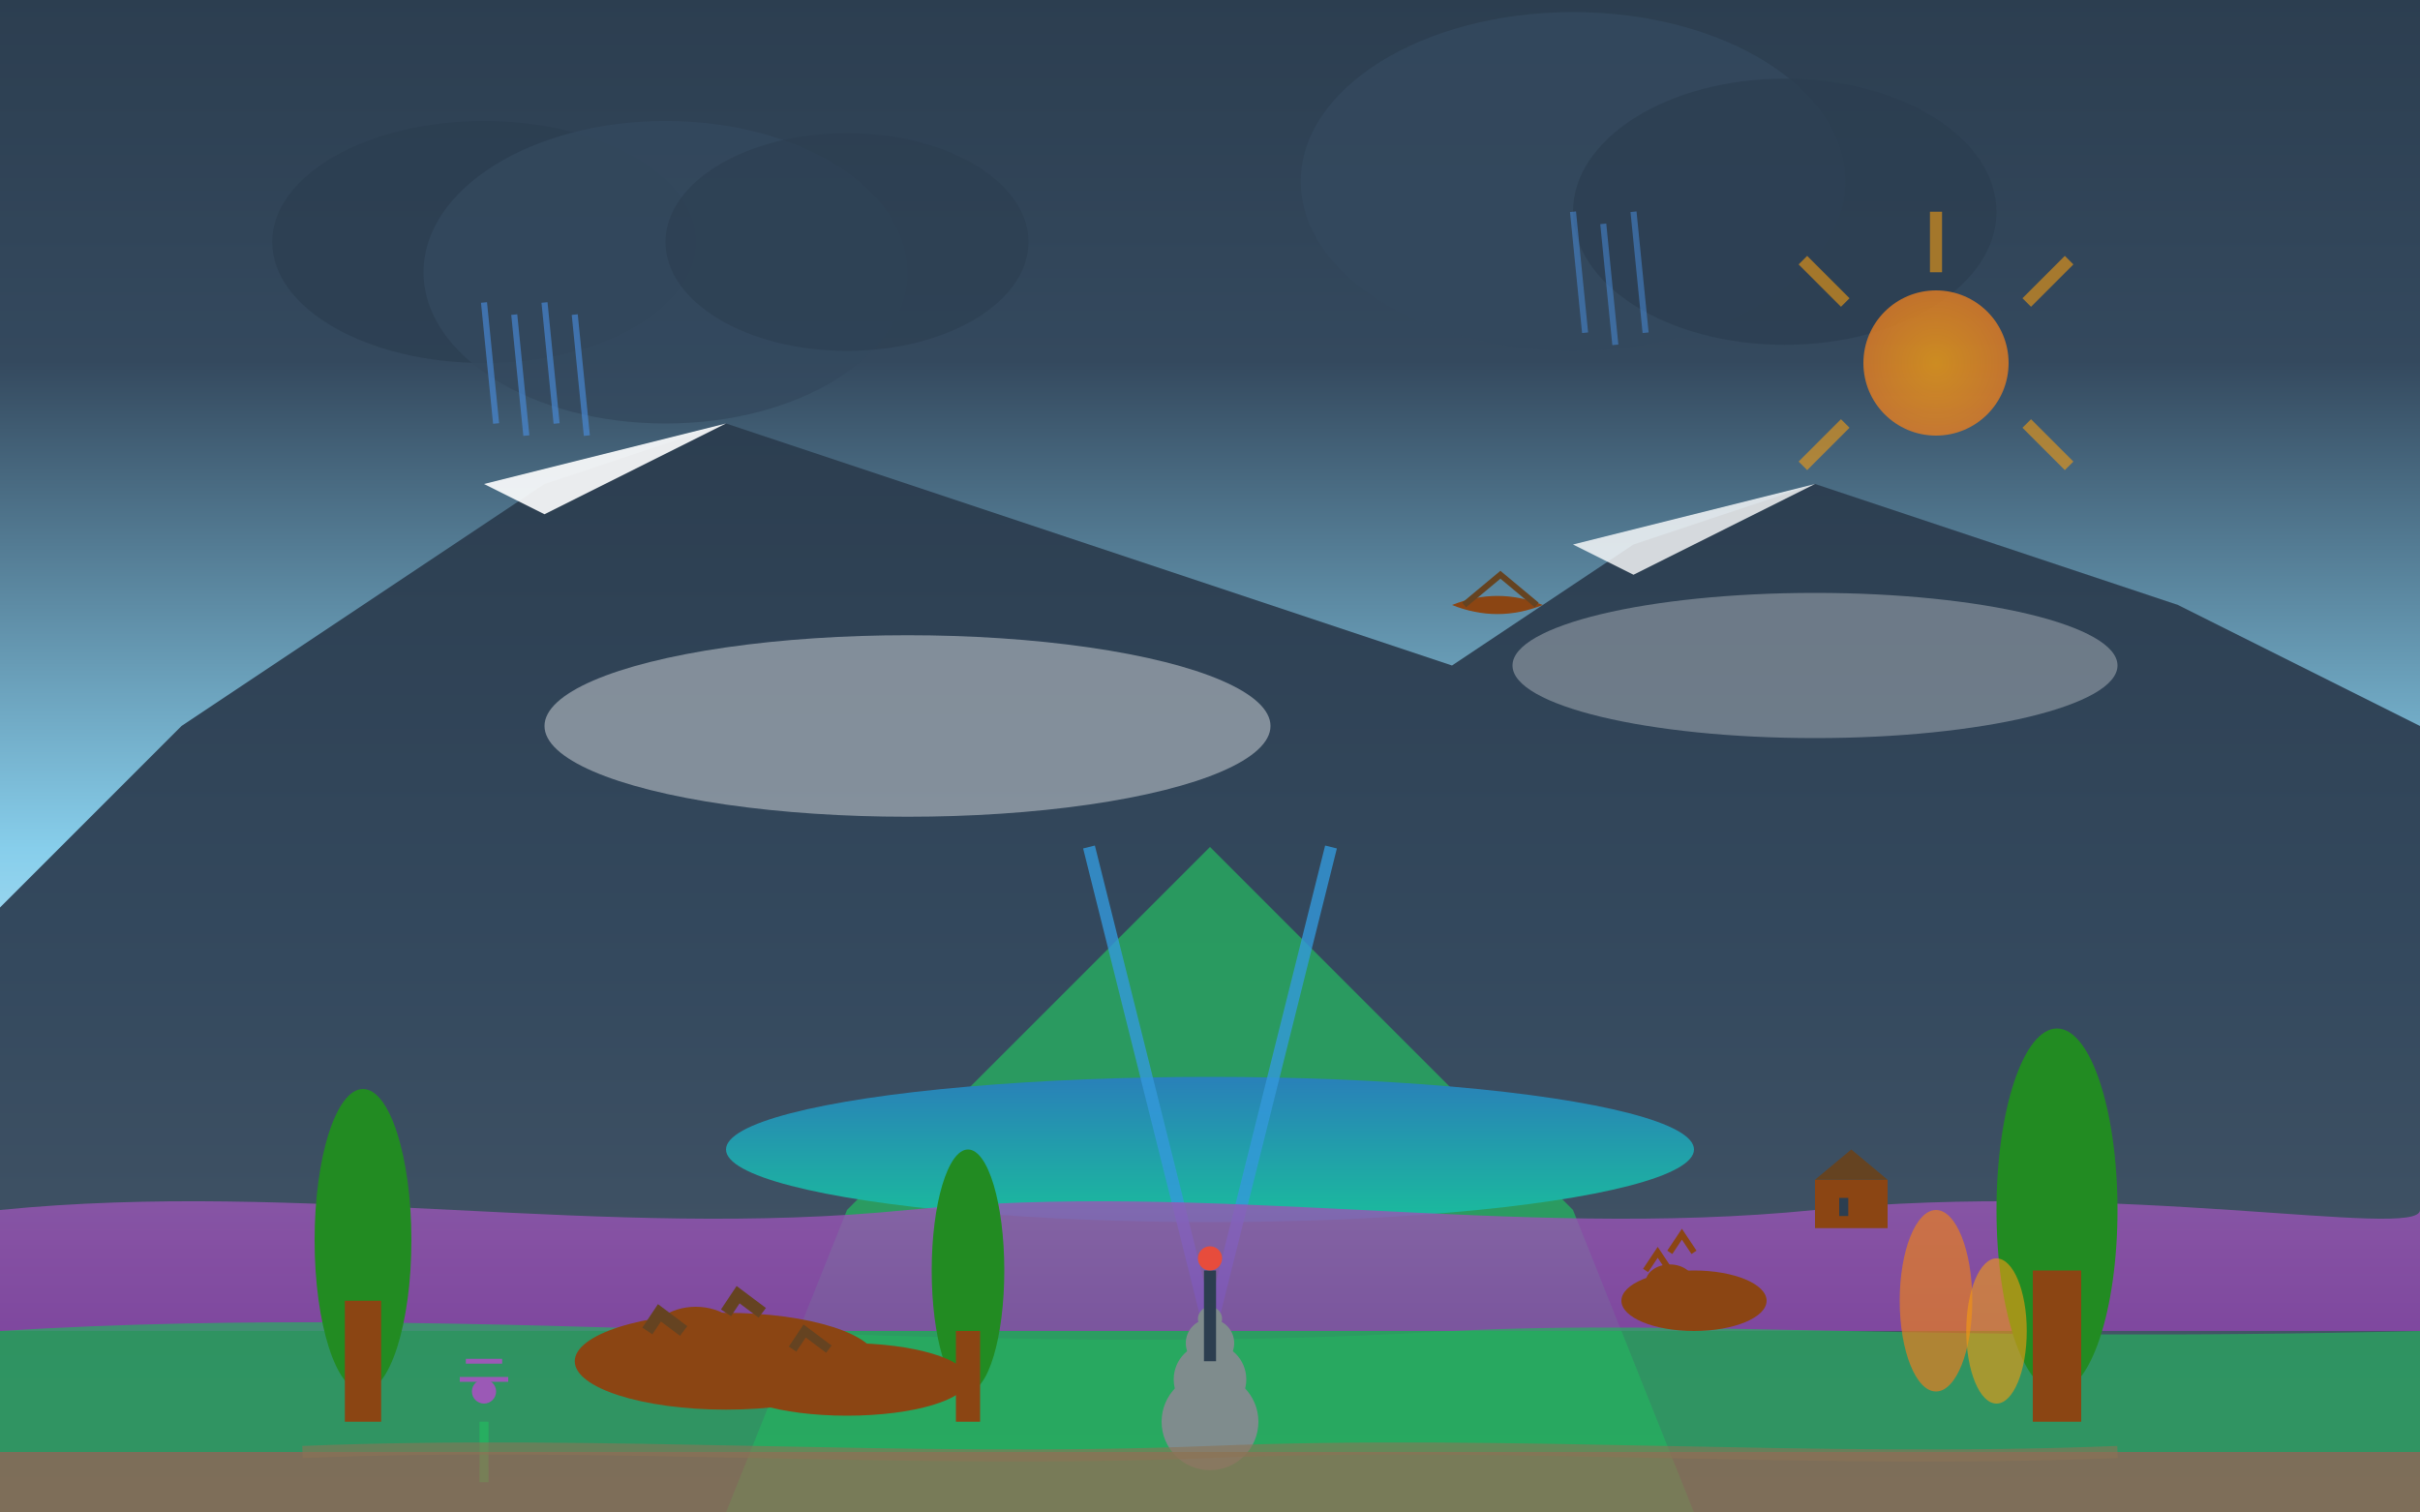
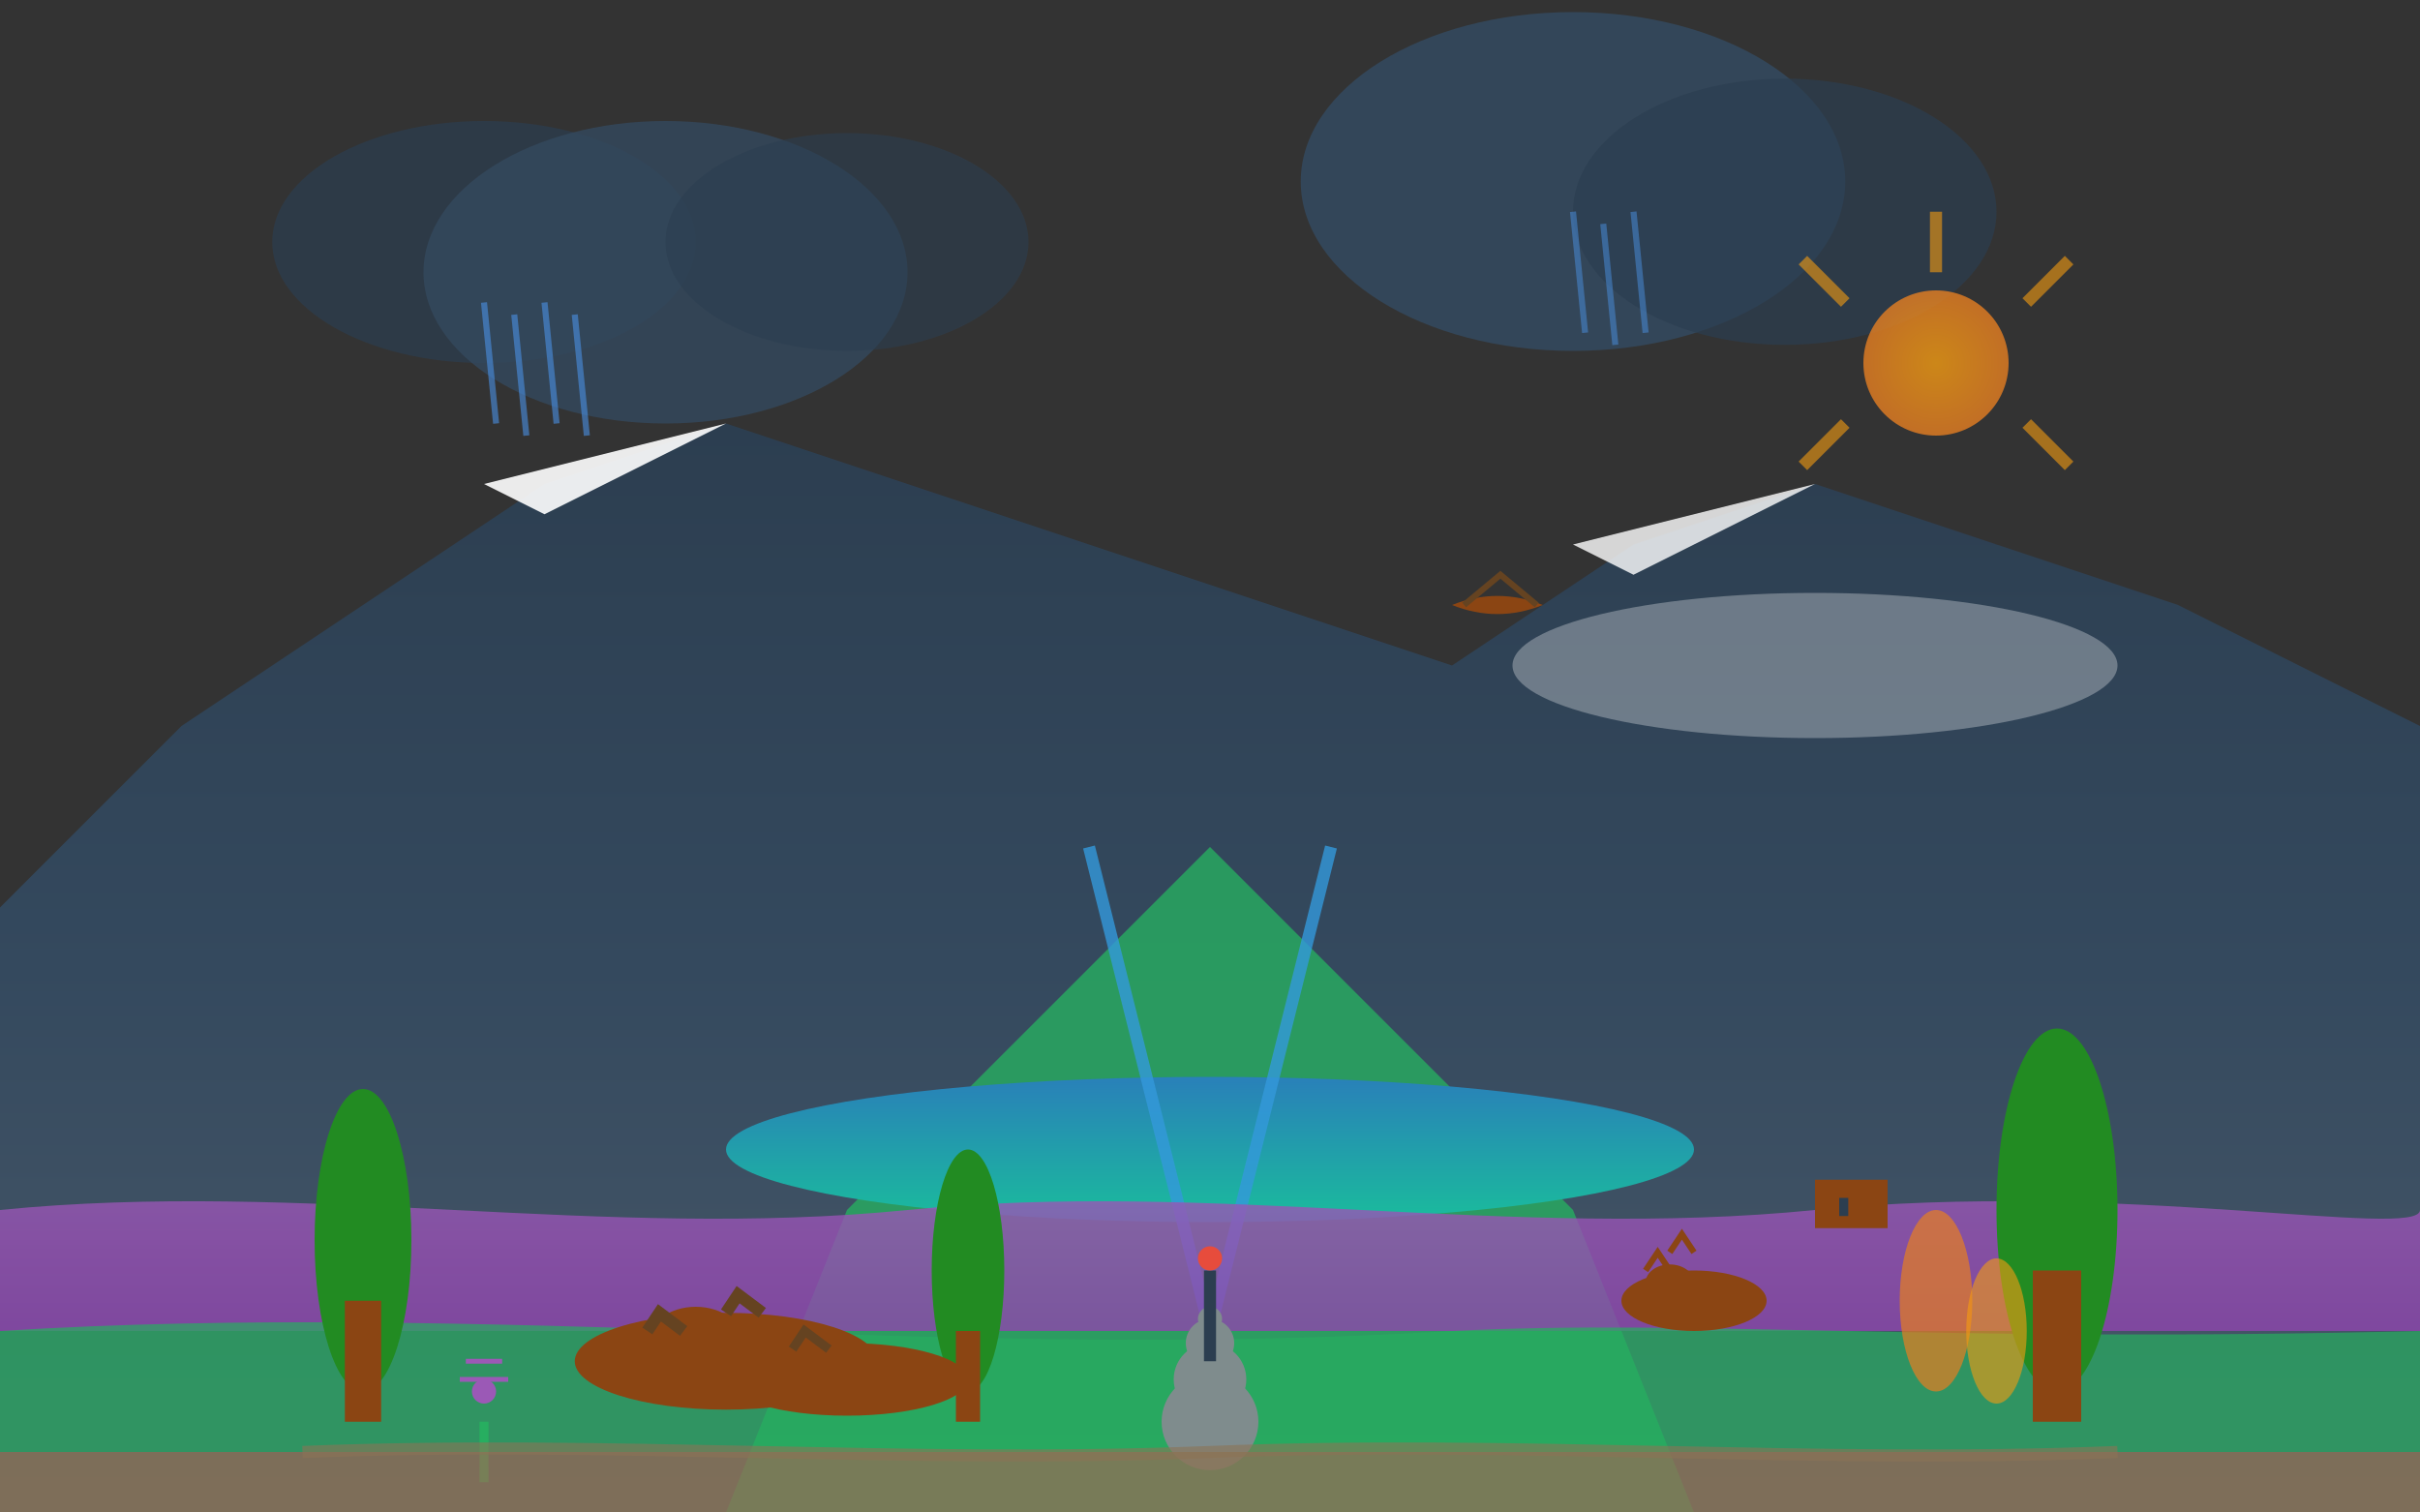
<svg xmlns="http://www.w3.org/2000/svg" width="400" height="250" viewBox="0 0 400 250" fill="none">
  <rect x="0" y="0" width="400" height="250" fill="#333333" stroke="none" />
  <defs>
    <linearGradient id="skyGradient3" x1="0%" y1="0%" x2="0%" y2="100%">
      <stop offset="0%" style="stop-color:#2C3E50" />
      <stop offset="30%" style="stop-color:#34495E" />
      <stop offset="70%" style="stop-color:#87CEEB" />
      <stop offset="100%" style="stop-color:#E0F6FF" />
    </linearGradient>
    <linearGradient id="highlandMountains" x1="0%" y1="0%" x2="0%" y2="100%">
      <stop offset="0%" style="stop-color:#2C3E50" />
      <stop offset="50%" style="stop-color:#34495E" />
      <stop offset="100%" style="stop-color:#4A5A6A" />
    </linearGradient>
    <linearGradient id="lochGradient3" x1="0%" y1="0%" x2="0%" y2="100%">
      <stop offset="0%" style="stop-color:#2980B9" />
      <stop offset="100%" style="stop-color:#1ABC9C" />
    </linearGradient>
    <linearGradient id="heatherGradient" x1="0%" y1="0%" x2="0%" y2="100%">
      <stop offset="0%" style="stop-color:#9B59B6" />
      <stop offset="100%" style="stop-color:#8E44AD" />
    </linearGradient>
    <radialGradient id="sunGradient3" cx="50%" cy="50%" r="50%">
      <stop offset="0%" style="stop-color:#F39C12" />
      <stop offset="100%" style="stop-color:#E67E22" />
    </radialGradient>
  </defs>
-   <rect width="400" height="200" fill="url(#skyGradient3)" />
  <ellipse cx="80" cy="40" rx="35" ry="20" fill="#2C3E50" opacity="0.7" />
  <ellipse cx="110" cy="45" rx="40" ry="25" fill="#34495E" opacity="0.8" />
  <ellipse cx="140" cy="40" rx="30" ry="18" fill="#2C3E50" opacity="0.6" />
  <ellipse cx="260" cy="30" rx="45" ry="28" fill="#34495E" opacity="0.9" />
  <ellipse cx="295" cy="35" rx="35" ry="22" fill="#2C3E50" opacity="0.7" />
  <circle cx="320" cy="60" r="12" fill="url(#sunGradient3)" opacity="0.8" />
  <path d="M320 45L320 35M335 50L342 43M335 70L342 77M305 50L298 43M305 70L298 77" stroke="#F39C12" stroke-width="2" opacity="0.6" />
  <path d="M0 150L30 120L60 100L90 80L120 70L150 80L180 90L210 100L240 110L270 90L300 80L330 90L360 100L400 120V250H0V150Z" fill="url(#highlandMountains)" />
  <path d="M80 80L90 85L100 80L110 75L120 70L130 75L140 80L120 70Z" fill="white" opacity="0.9" />
  <path d="M260 90L270 95L280 90L290 85L300 80L310 85L320 90L300 80Z" fill="white" opacity="0.8" />
  <path d="M120 250L140 200L160 180L180 160L200 140L220 160L240 180L260 200L280 250H120Z" fill="#27AE60" opacity="0.8" />
  <ellipse cx="200" cy="190" rx="80" ry="12" fill="url(#lochGradient3)" />
  <path d="M180 140L185 160L190 180L195 200L200 220" stroke="#3498DB" stroke-width="2" opacity="0.8" />
  <path d="M220 140L215 160L210 180L205 200L200 220" stroke="#3498DB" stroke-width="2" opacity="0.8" />
  <path d="M0 200C50 195 100 205 150 200C200 195 250 205 300 200C350 195 400 205 400 200V220H0V200Z" fill="url(#heatherGradient)" opacity="0.8" />
  <path d="M0 220C80 215 160 225 240 220C280 218 320 222 400 220V240H0V220Z" fill="#27AE60" opacity="0.7" />
  <ellipse cx="60" cy="205" rx="8" ry="25" fill="#228B22" />
  <rect x="57" y="215" width="6" height="20" fill="#8B4513" />
  <ellipse cx="340" cy="200" rx="10" ry="30" fill="#228B22" />
  <rect x="336" y="210" width="8" height="25" fill="#8B4513" />
  <ellipse cx="160" cy="210" rx="6" ry="20" fill="#228B22" />
  <rect x="158" y="220" width="4" height="15" fill="#8B4513" />
  <ellipse cx="120" cy="225" rx="25" ry="8" fill="#8B4513" />
  <ellipse cx="115" cy="222" rx="8" ry="6" fill="#8B4513" />
  <path d="M107 220L109 217L113 220" stroke="#654321" stroke-width="2" fill="none" />
  <path d="M120 217L122 214L126 217" stroke="#654321" stroke-width="2" fill="none" />
  <ellipse cx="140" cy="228" rx="20" ry="6" fill="#8B4513" />
  <ellipse cx="137" cy="225" rx="6" ry="5" fill="#8B4513" />
  <path d="M131 223L133 220L137 223" stroke="#654321" stroke-width="1.5" fill="none" />
  <ellipse cx="280" cy="215" rx="12" ry="5" fill="#8B4513" />
  <ellipse cx="276" cy="212" rx="4" ry="3" fill="#8B4513" />
  <path d="M272 210L274 207L276 210M276 207L278 204L280 207" stroke="#8B4513" stroke-width="1" fill="none" />
  <path d="M240 100C245 98 250 98 255 100C250 102 245 102 240 100Z" fill="#8B4513" />
  <path d="M242 100L248 95L254 100" stroke="#654321" stroke-width="1" fill="none" />
  <ellipse cx="200" cy="235" rx="8" ry="8" fill="#7F8C8D" />
  <ellipse cx="200" cy="228" rx="6" ry="6" fill="#7F8C8D" />
  <ellipse cx="200" cy="222" rx="4" ry="4" fill="#7F8C8D" />
  <ellipse cx="200" cy="218" rx="2" ry="2" fill="#7F8C8D" />
  <path d="M80 50L82 70M85 52L87 72M90 50L92 70M95 52L97 72" stroke="#4A90E2" stroke-width="1" opacity="0.6" />
  <path d="M260 35L262 55M265 37L267 57M270 35L272 55" stroke="#4A90E2" stroke-width="1" opacity="0.5" />
-   <ellipse cx="150" cy="120" rx="60" ry="15" fill="white" opacity="0.4" />
  <ellipse cx="300" cy="110" rx="50" ry="12" fill="white" opacity="0.3" />
  <circle cx="80" cy="230" r="2" fill="#9B59B6" />
  <path d="M80 235L80 245" stroke="#27AE60" stroke-width="1.5" />
  <path d="M76 228L84 228M77 225L83 225" stroke="#9B59B6" stroke-width="0.8" />
  <ellipse cx="320" cy="215" rx="6" ry="15" fill="#E67E22" opacity="0.7" />
  <ellipse cx="330" cy="220" rx="5" ry="12" fill="#F39C12" opacity="0.6" />
  <rect x="199" y="210" width="2" height="15" fill="#2C3E50" />
  <circle cx="200" cy="208" r="2" fill="#E74C3C" />
  <path d="M50 240C100 238 150 242 200 240C250 238 300 242 350 240" stroke="#8B7355" stroke-width="2" opacity="0.6" />
  <rect x="300" y="195" width="12" height="8" fill="#8B4513" />
-   <polygon points="300,195 306,190 312,195" fill="#654321" />
  <rect x="304" y="198" width="1.5" height="3" fill="#2C3E50" />
  <rect x="0" y="240" width="400" height="10" fill="#8B7355" opacity="0.8" />
</svg>